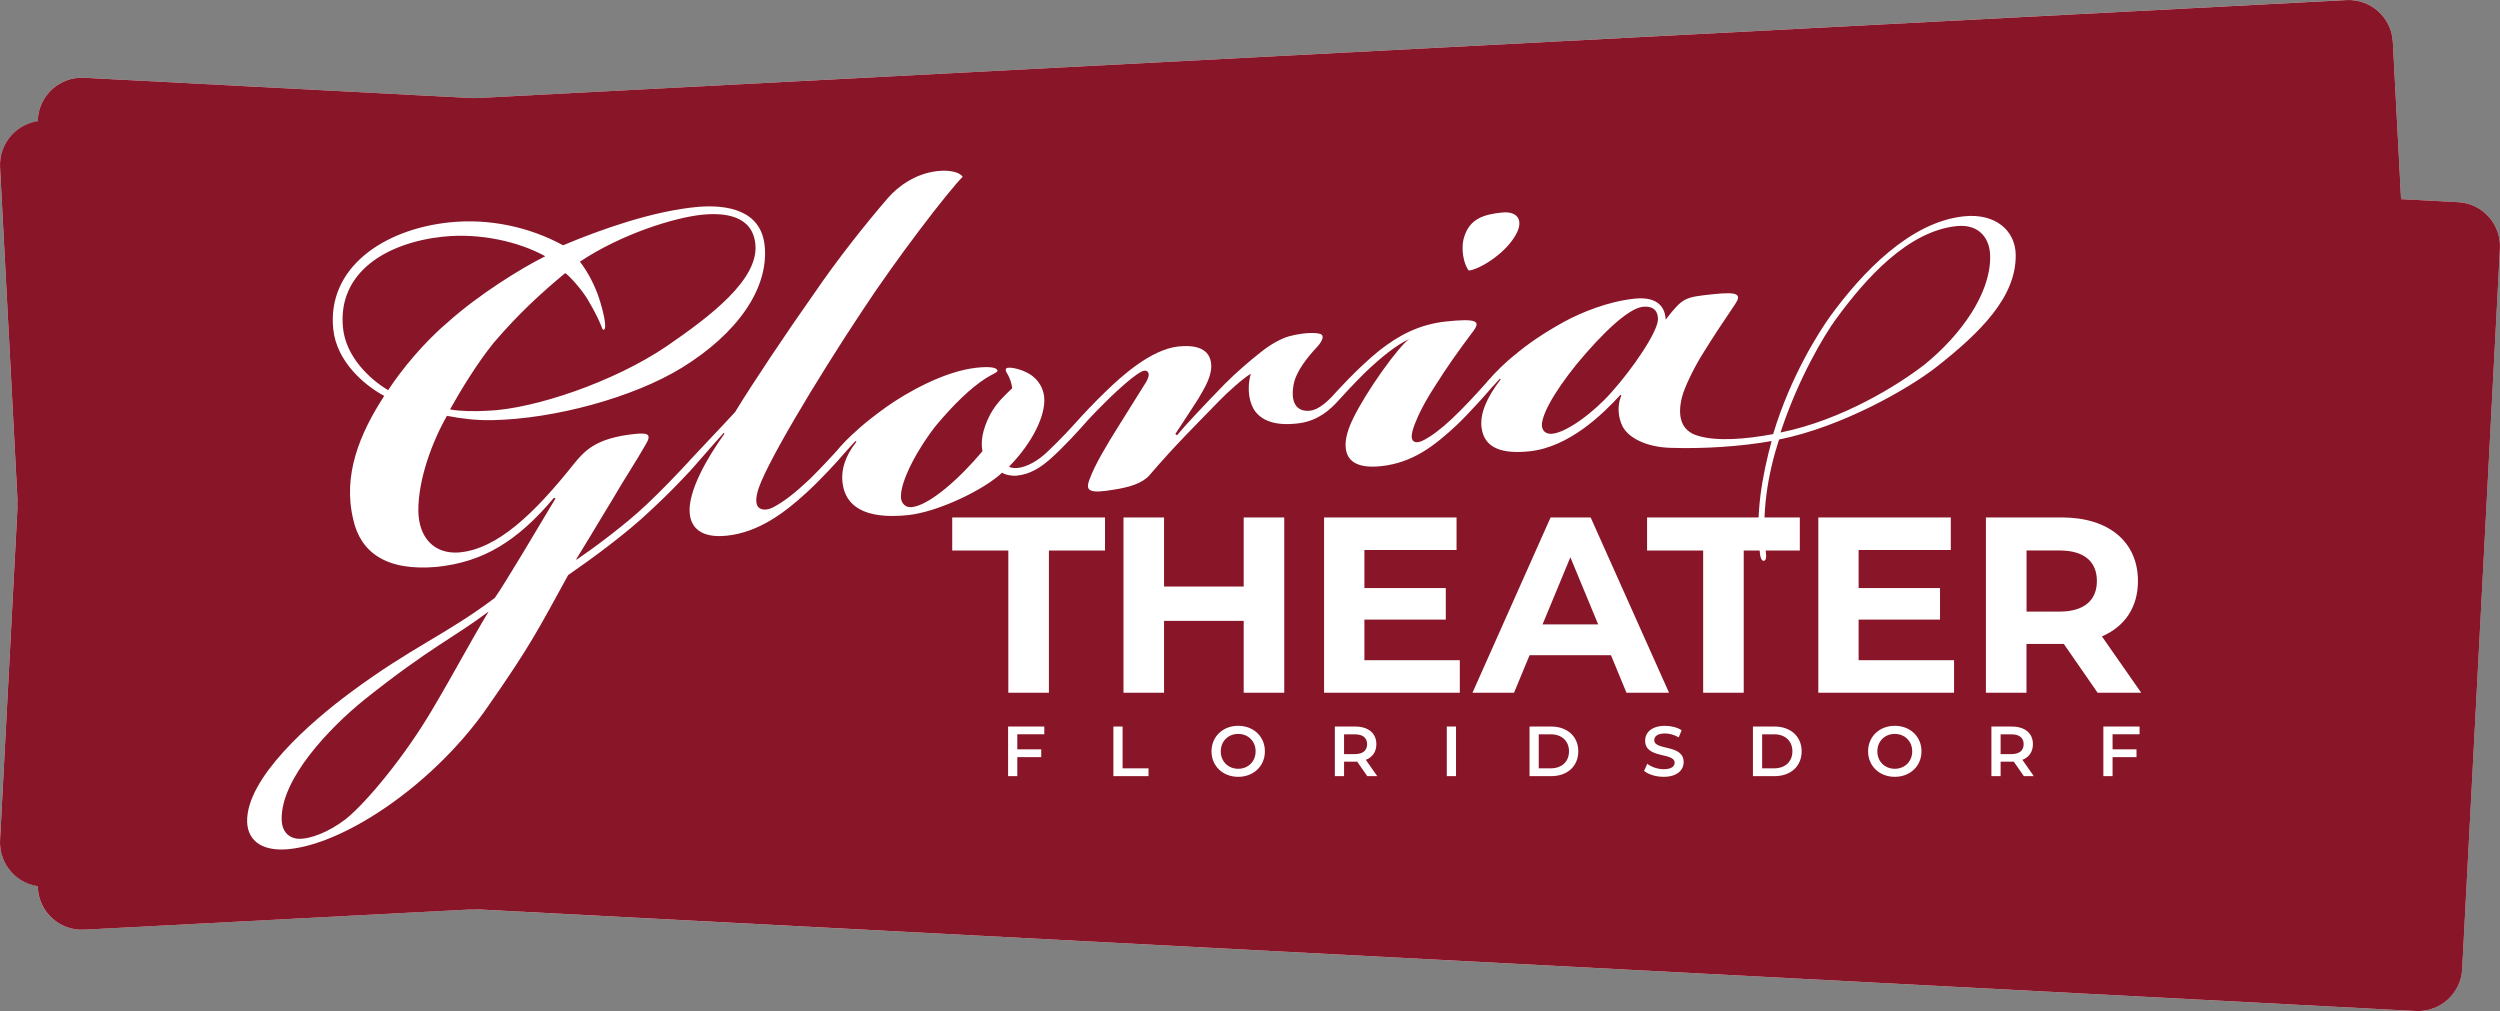
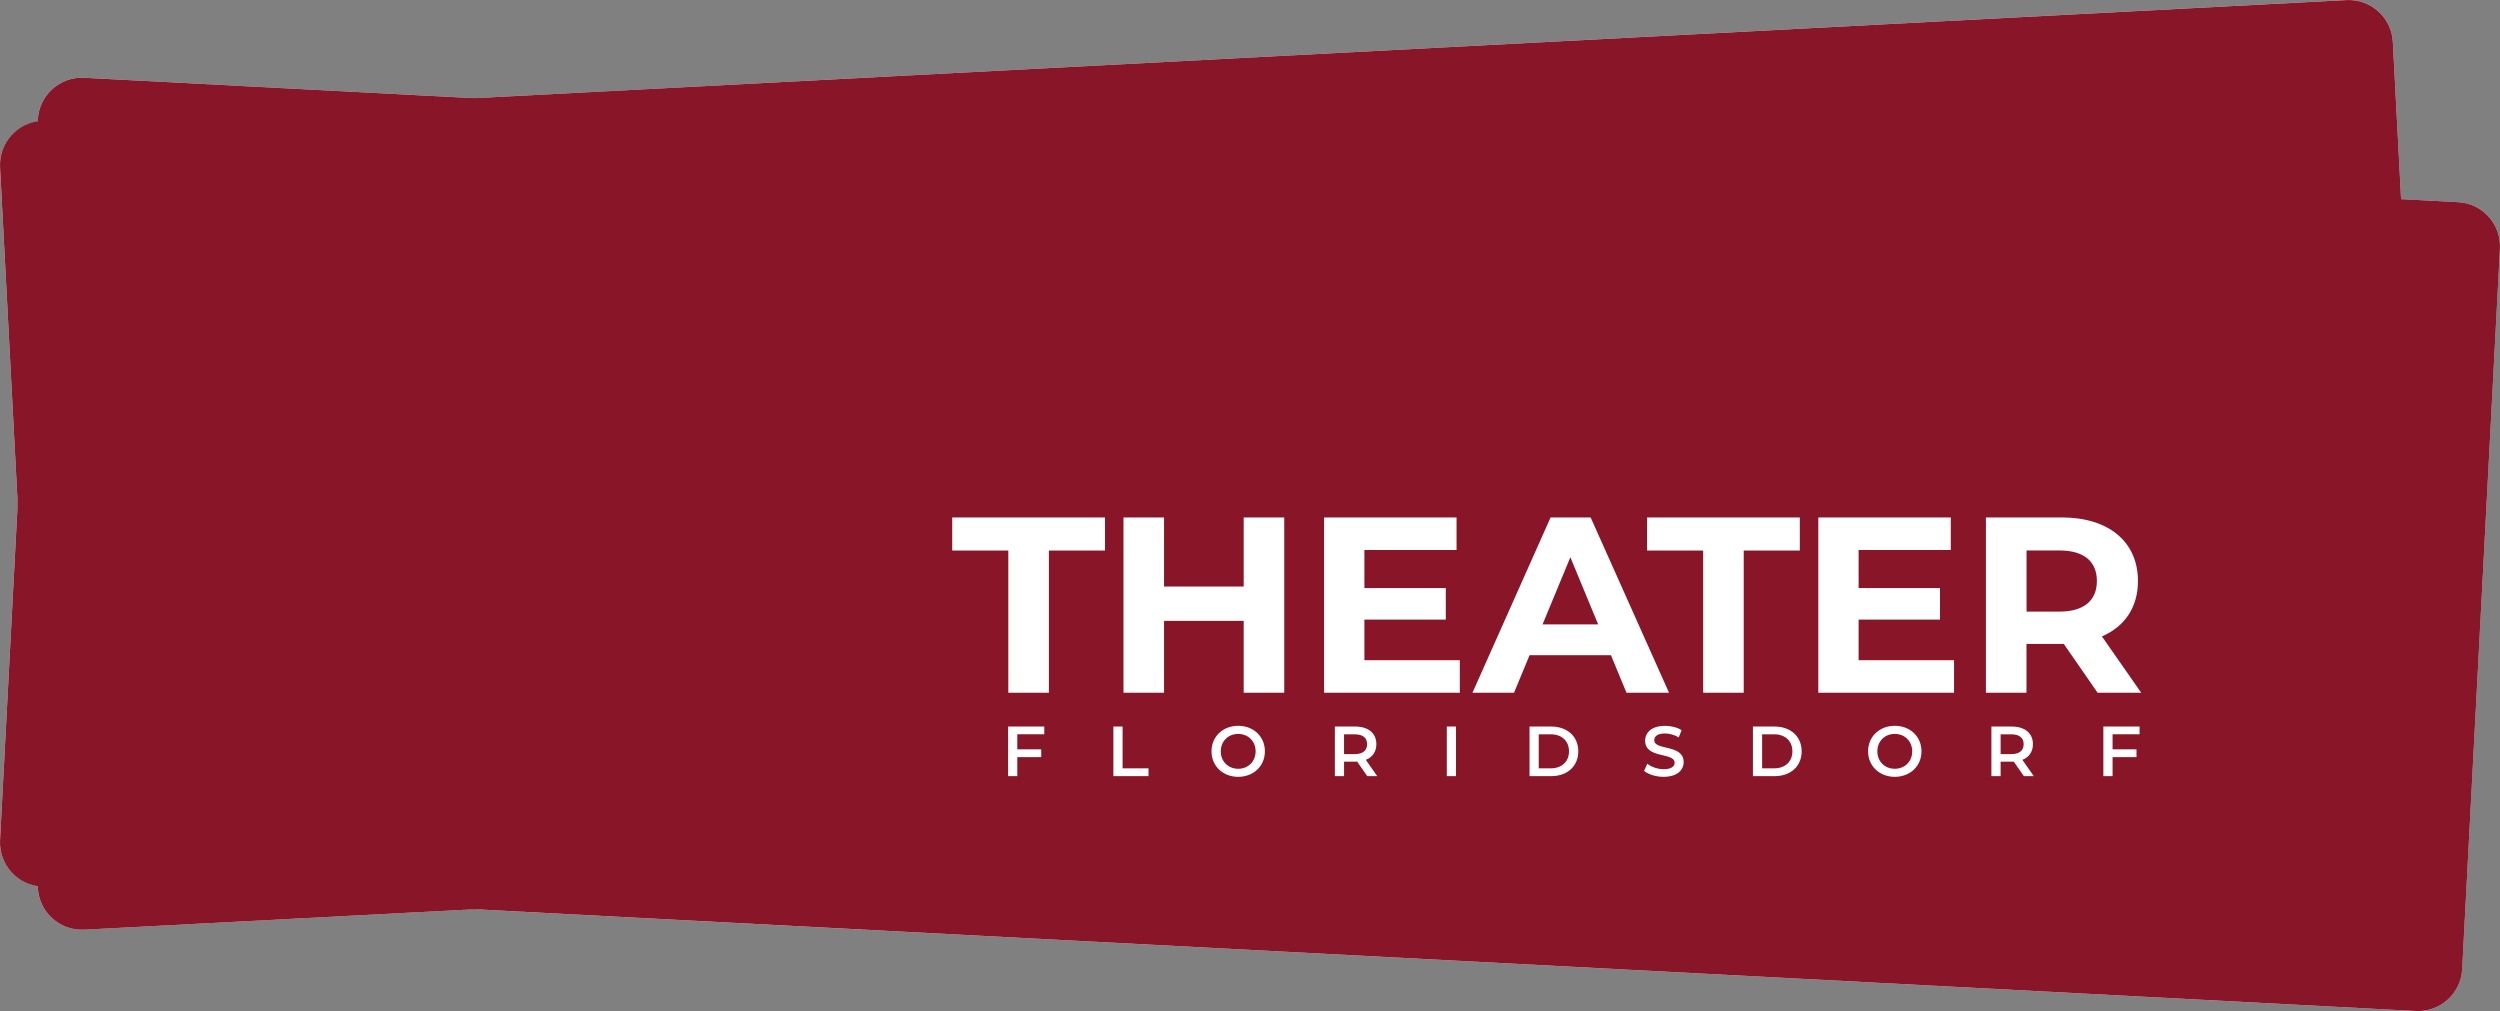
<svg xmlns="http://www.w3.org/2000/svg" version="1.1" viewBox="0 0 841.89 340.48">
  <rect x="0" y="0" width="841.89" height="340.48" fill="#808080" stroke="none" />
  <defs>
    <style>
      .st0 {
        isolation: isolate;
      }

      .st1 {
        fill: #fff;
      }

      .st2 {
        fill: #891628;
        mix-blend-mode: multiply;
      }
    </style>
  </defs>
  <g class="st0">
    <g id="Ebene_1">
      <g>
        <path class="st1" d="M841.87,83.7c.43-8.19-5.86-15.18-14.06-15.61l-19.24-1.01-2.78-53c-.43-8.19-7.42-14.49-15.61-14.06L159.64,33.07,28.35,26.19c-8.19-.43-15.18,5.86-15.61,14.06l-.03.66C5.21,42.01-.38,48.59.02,56.31l5.94,113.32L.02,282.95c-.4,7.72,5.19,14.3,12.68,15.4l.03.66c.43,8.19,7.42,14.49,15.61,14.06l131.28-6.88,653.9,34.27c8.2.43,15.18-5.86,15.61-14.06l12.72-242.71Z" />
        <path class="st2" d="M28.35,26.19c-8.19-.43-15.18,5.86-15.61,14.06L.02,282.95c-.43,8.19,5.87,15.18,14.06,15.61l799.46,41.9c8.19.43,15.18-5.86,15.61-14.06l12.72-242.71c.43-8.19-5.86-15.18-14.06-15.61L28.35,26.19Z" />
        <path class="st2" d="M14.08,40.69C5.89,41.12-.41,48.11.02,56.31l12.72,242.71c.43,8.19,7.42,14.49,15.61,14.06l776.11-40.67c8.19-.43,14.49-7.42,14.06-15.61l-12.72-242.71c-.43-8.19-7.42-14.49-15.61-14.06L14.08,40.69Z" />
-         <path class="st1" d="M509.64,119.89c-2.82,2.34-5.6,4.93-9.02,8.86-1.36,1.67-2.01,2.76-1.42,3.47.56.45,1.77-.19,3.83-2.44.23-.28,2.06-2.26,2.06-2.26l.28.22c-4.94,6.39-6.93,11.7-6.48,15.99.77,7.32,7.09,9.2,16.18,8.25,13.37-1.41,24.7-12.55,30.65-19.04l.28.23c-1.02,2.4-1.44,5.76-.03,9.44,1.79,4.92,8.75,8.01,16.68,8.2,11.01.37,23.68-.45,33.95-2.29-3.12,11.55-5.58,24.57-3.92,37.92.18,1.77.77,2.47,1.27,2.42.5-.05.96-.61.77-2.38-1.66-13.35.52-26.59,4.38-38.47,21.24-4.27,43.62-17.08,53.05-24.46,14.61-11.48,26.87-23.49,26.65-37.75-.09-8.15-6.84-14.08-17.44-12.96-18.17,1.91-34.24,18.91-44.95,33.56-3.78,5.24-13.43,20.29-19.29,39.78-9.26,1.74-18.87,2.49-25.19.61-6.04-1.66-7.1-6.91-5.47-13.2.72-2.88,3.64-9.06,6.47-13.69,4.36-7.09,7.01-10.94,11.42-17.53,2.21-3.29.84-4.17-7.24-3.32-9.84,1.04-10.35,1.09-16.19,8.59-.12-3.56-2.11-7.94-10.44-7.07-9.08.95-18.13,4.71-23.92,7.87-6.75,3.77-11.76,7.1-16.91,11.47M553.31,103.31c2.78-.29,4.93.76,5.02,4.06.17,4.06-8.45,16.71-15.53,24.59-6.15,7.03-15.16,13.58-19.95,14.09-1.77.19-3.11-.44-3.55-2.18-.6-3.26,3.43-11.08,11.78-21.4,8.38-10.07,17.18-18.64,22.22-19.17M599.6,145.64c5.99-18.23,14.68-32.67,18.47-37.91,10.25-14.09,24.41-29.86,40.82-31.59,7.57-.8,11.41,4.16,11.31,10.55.01,12.24-9.77,26.03-21.98,35.99-8.73,6.79-27.63,18.72-48.61,22.97M474.59,114.14c-3.57,2.42-14.48,17.59-18.88,26.73-1.47,2.96-2.87,6.68-2.53,9.96.42,4.04,3.29,7.05,11.87,6.15,10.6-1.11,17.92-6.73,25.58-13.91,3.95-3.73,10.8-11.34,13.51-14.69,1.35-1.67,2.51-2.82,1.67-3.49-.84-.68-1.77.18-3.37,1.89-3.67,3.96-5.92,6.74-10.77,11.59-3.92,3.98-7.44,6.91-10.31,8.74-2.39,1.53-4.1,2.22-5.19,1.57-1.09-.65-1.02-2.44.17-5.63,1.2-3.19,3.3-7.49,7.03-13.24,4.16-6.56,7.27-10.97,12.86-18.44,2.46-3.32.84-4.17-9.26-3.11-9.08.95-16.08,4.75-22.45,9.76-7.29,5.87-14.37,13.76-16.66,16.29-1.35,1.67-2.26,2.79-1.42,3.46.84.68,1.99-.46,3.6-2.16,2.29-2.54,5.95-6.49,9.42-9.92,6.26-6.02,10.99-9.57,15.12-11.54M505.83,71.56c-6.31.66-10.74,2.15-12.68,7.97-1.37,3.97-.28,9.47,1.47,11.58,3.53-.37,11.69-5.31,15.39-11.31,3.51-5.47,1.12-8.79-4.18-8.23M366.82,161.69c-1.4,3.72.22,4.57,8.25,3.21,5.02-.78,9.48-2.02,11.99-4.83,8.86-10.37,16.5-17.81,23.63-25.19,2.76-2.84,7.89-7.46,10.53-9.02-1.49,5.26-.45,10.25,1.61,12.84,2.64,3.3,7.4,4.84,14.94,3.79,6.28-.92,10.23-4.65,12.51-7.18,2.06-2.26,2.91-3.88,2.35-4.33-.84-.68-1.31-.37-2.92,1.33-2.74,3.09-5.78,5.71-8.55,6-3.78.4-6.83-1.83-5.52-8.86.81-4.42,4.88-9.44,7.86-12.56,2.29-2.54,2.38-4.08,1.06-4.45-1.85-.57-6.16-.37-10.62.86-2.72.8-6.1,2.68-9.39,5.32-3.77,2.95-8.45,7.01-12.14,10.72-6.91,7.1-13.56,14.18-16.05,17.25l-.56-.45c1.98-3.01,5.06-7.68,7.69-11.78,2.6-4.35,4.76-8.15,4.36-11.94-.4-3.78-3.24-6.55-11.06-5.73-9.34.98-19.57,10.48-23.74,14.49-3.95,3.73-8.77,8.83-11.96,12.48-1.58,1.95-1.75,2.73-1.45,3.21.84.68,2.02-.21,4.08-2.47,3.41-3.93,6.88-7.36,10.35-10.78,3.01-2.87,6.28-5.76,8.42-7.26,1.66-1.2,2.87-1.83,3.68-1.41,1.09.65.72,1.97-.13,3.58-2.83,4.63-5.69,9.02-9.39,15.02-3.93,6.28-8.06,13.09-9.83,18.13M288.14,148.53l.28.23c-3.84,4.74-5.35,9.75-4.62,14.26.99,7.04,6.88,12.03,22.02,10.44,10.09-1.06,25.63-8.56,31.66-14.3.84.68,3.19,1.2,4.95,1.01,4.79-.5,8.11-2.89,11.16-5.51,4.9-4.34,9.92-9.97,12.66-13.07.68-.84.6-1.59.04-2.04-.81-.42-1.77.18-2.67,1.3-2.29,2.54-6.63,7.33-11.28,11.65-2.79,2.59-6.39,4.75-9.67,5.1-1.01.1-2.3-.02-2.86-.47,7.84-7.97,12.46-17.38,11.82-23.44-.45-4.29-3.29-7.05-5.97-8.3-2.96-1.47-6.32-1.89-6.77-1.33-.68.84.41,1.49,1.13,3.45.33.73.74,2.22.85,3.23-2.31,2.28-5.13,4.62-7.48,8.95-2.75,5.39-3.11,9.26-2.54,12.26-7.48,8.95-17.73,18.19-23.79,18.83-2.27.24-3.46-1.42-3.63-2.94-.58-5.55,6.07-17.48,11.94-24.73,5.9-7,11.45-12.43,16.71-15.79,1.91-1.22,3.88-1.94,3.83-2.44-.13-1.26-2.96-1.47-7-1.05-10.85,1.14-23.61,8.35-30.73,13.43-3.32,2.39-7.09,5.34-8.95,7.06-3.27,2.89-5.58,5.18-7.84,7.97-1.13,1.39-1.78,2.48-1.2,3.19.84.68,1.54.09,4.05-2.72,1.83-1.98,2.96-3.37,3.89-4.24M243.99,146.03c-5.57,7.73-12.5,19.43-11.71,27,.48,4.54,3.68,8.29,12.51,7.36,10.6-1.11,19.35-7.65,26.56-14.27,4.2-3.76,10.85-10.84,13.34-13.9,1.81-2.23,3.19-3.65,2.35-4.33-.84-.68-1.54-.09-2.92,1.33-2.96,3.37-8.23,9.03-11.48,12.18-4.88,4.59-8.65,7.54-12.27,9.45-1.21.64-2.95,1.07-4.29.45-1.34-.62-1.78-2.36-1.06-5.25,1.5-7.56,20.41-38.88,35.16-61.1,11.65-17.81,29.16-40.57,34.01-45.42-.92-1.43-4.08-2.38-8.37-1.93-7.32.77-13.25,4.97-16.89,9.17-7.96,9.26-16.96,20.66-24.48,31.66-9.55,13.5-21.45,31.34-26.89,40.33-5.73,6.22-11.25,11.9-15.14,16.13-1.83,1.98-2.93,3.63-2.35,4.33.59.7,1.57.35,2.47-.77,2.29-2.54,7.05-8.14,11.17-12.66l.28.23ZM164.56,205.91c-6.73,11.17-10.96,19.52-19.2,33.4-8.66,14.69-21.31,30.3-28.82,36.45-6.14,4.73-12.06,6.62-15.37,6.72-3.31.09-6.32-1.89-6.32-6.73-.14-13.51,15.93-30.5,27.92-40.18,22.13-17.63,29.96-20.75,41.79-29.65M149.26,79.7c12.36-1.3,25.43,1.66,34.37,6.59-8.49,4.21-22.61,13.09-32.63,22.05-7.97,6.71-15.67,15.94-20.28,23.05-6.26-3.68-14.2-11.26-15.2-20.85-1.99-18.92,14.82-28.86,33.75-30.85M254.37,82.17c1.25,11.86-15.05,24.29-30.05,34.54-17.38,11.78-44.23,20.98-59.98,21.61-4.82.25-9.16.2-12.8-.44,3.65-6.51,9.09-15.5,14.73-22.47,8.63-10.09,16.33-17.02,24.07-23.45,1.65,1.1,5.71,5.78,7.57,8.9,5.27,8.88,4.67,10.48,5.4,10.15,1.26-.13-.16-6.36-1.65-10.8-1.13-3.45-3.42-8.31-6.37-12.09,14.07-9.39,31.86-14.83,40.95-15.79,7.82-.82,17.12.24,18.13,9.83M257.48,82.61c-1.22-11.61-12.16-13.77-22.28-12.96-15.17,1.34-32.63,7.51-45.58,12.95-11.37-6.2-24.94-9.12-38.31-7.71-22.2,2.33-41.25,15.31-39.08,36,1.14,10.85,10.4,18.81,17.16,22.43-8.34,12.87-14.03,26.73-10.42,41.66,2.43,10.97,11.02,17.46,28.2,15.91,15.39-1.62,26.92-8.44,39.39-23.27l.53.2c-5.21,8.71-17.12,28.84-20.46,33.53-16.55,12.46-27.87,16.45-48.69,31.91-13.25,9.81-35,28.68-34.72,43.45.21,6.87,5.65,10.12,14.24,9.22,19.68-2.07,49.65-22.82,67.11-48.39,14.19-20.37,16.49-25.2,26.77-43.89,7.85-5.42,19.7-14.06,27.81-21.8,5.58-5.18,9.72-9.44,13.62-13.68,2.28-2.54,3.61-4.46,2.78-5.14-.84-.68-2.19.99-3.35,2.14-3.67,3.96-9.87,10.48-14.52,14.79-7.19,6.88-19.04,15.52-23.56,18.55l-.03-.25c6.54-10.64,8.69-14.43,12.39-20.44,4.1-7.06,7.64-12.28,10.87-17.98,2.18-3.55,1.09-4.2-3.7-3.69-12.87,1.35-16.76,5.59-20.37,10.05-13.3,16.71-25.81,28.74-38.7,29.84-8.35.62-13.53-4.96-13.7-13.87-.1-10.71,4.68-23.45,9.63-32.14,5.21.98,9.6,1.54,15.21,1.46,20.88-.41,47.43-7.54,63.96-17.69,18.45-11.38,29.35-26.56,27.82-41.19" />
        <path class="st1" d="M706.14,195.67c0,6.41-4.22,10.29-12.56,10.29h-11.13v-20.58h11.13c8.35,0,12.56,3.8,12.56,10.29M721.07,233.29l-13.24-18.98c7.67-3.29,12.14-9.78,12.14-18.64,0-13.24-9.87-21.42-25.64-21.42h-25.56v59.04h13.66v-16.44h12.57l11.39,16.44h14.67ZM625.9,222.32v-13.66h27.41v-10.63h-27.41v-12.82h31.04v-10.96h-44.61v59.04h45.71v-10.96h-32.13ZM573.55,233.29h13.66v-47.9h18.89v-11.13h-51.44v11.13h18.89v47.9ZM519.47,210.26l9.36-22.6,9.36,22.6h-18.72ZM547.72,233.29h14.34l-26.4-59.04h-13.49l-26.31,59.04h14l5.23-12.65h27.41l5.23,12.65ZM459.47,222.32v-13.66h27.41v-10.63h-27.41v-12.82h31.03v-10.96h-44.61v59.04h45.71v-10.96h-32.13ZM418.82,174.25v23.28h-26.82v-23.28h-13.66v59.04h13.66v-24.21h26.82v24.21h13.66v-59.04h-13.66ZM339.57,233.29h13.66v-47.9h18.89v-11.13h-51.45v11.13h18.89v47.9Z" />
        <path class="st1" d="M720.51,247.27v-2.6h-12.19v16.7h3.1v-6.4h8.06v-2.62h-8.06v-5.09h9.09ZM681.48,250.61c0,2.1-1.41,3.34-4.13,3.34h-3.63v-6.66h3.63c2.72,0,4.13,1.22,4.13,3.32M684.89,261.37l-3.84-5.49c2.26-.88,3.55-2.74,3.55-5.27,0-3.7-2.72-5.94-7.11-5.94h-6.87v16.7h3.1v-4.87h3.77c.22,0,.43,0,.65-.02l3.41,4.89h3.34ZM638.08,258.89c-3.36,0-5.87-2.46-5.87-5.87s2.51-5.87,5.87-5.87,5.87,2.46,5.87,5.87-2.51,5.87-5.87,5.87M638.08,261.6c5.18,0,8.99-3.62,8.99-8.59s-3.81-8.59-8.99-8.59-8.99,3.65-8.99,8.59,3.81,8.59,8.99,8.59M593.41,258.74v-11.46h4.06c3.72,0,6.13,2.27,6.13,5.73s-2.41,5.73-6.13,5.73h-4.06ZM590.31,261.37h7.3c5.42,0,9.11-3.34,9.11-8.35s-3.7-8.35-9.11-8.35h-7.3v16.7ZM560.23,261.6c4.58,0,6.75-2.29,6.75-4.96,0-6.12-9.9-3.81-9.9-7.37,0-1.27,1.05-2.27,3.63-2.27,1.46,0,3.1.43,4.61,1.32l.98-2.41c-1.46-.95-3.55-1.48-5.56-1.48-4.58,0-6.73,2.29-6.73,4.99,0,6.2,9.93,3.84,9.93,7.44,0,1.24-1.1,2.17-3.7,2.17-2.05,0-4.18-.77-5.51-1.84l-1.07,2.41c1.38,1.19,3.98,2,6.58,2M518.18,258.74v-11.46h4.06c3.72,0,6.13,2.27,6.13,5.73s-2.41,5.73-6.13,5.73h-4.06ZM515.08,261.37h7.3c5.42,0,9.12-3.34,9.12-8.35s-3.7-8.35-9.12-8.35h-7.3v16.7ZM487.22,261.37h3.1v-16.7h-3.1v16.7ZM460.38,250.61c0,2.1-1.41,3.34-4.13,3.34h-3.63v-6.66h3.63c2.72,0,4.13,1.22,4.13,3.32M463.79,261.37l-3.84-5.49c2.26-.88,3.55-2.74,3.55-5.27,0-3.7-2.72-5.94-7.11-5.94h-6.87v16.7h3.1v-4.87h3.77c.21,0,.43,0,.64-.02l3.41,4.89h3.34ZM416.97,258.89c-3.36,0-5.87-2.46-5.87-5.87s2.51-5.87,5.87-5.87,5.87,2.46,5.87,5.87-2.51,5.87-5.87,5.87M416.97,261.6c5.18,0,8.99-3.62,8.99-8.59s-3.81-8.59-8.99-8.59-8.99,3.65-8.99,8.59,3.81,8.59,8.99,8.59M374.94,261.37h11.83v-2.62h-8.73v-14.08h-3.1v16.7ZM351.67,247.27v-2.6h-12.19v16.7h3.1v-6.4h8.06v-2.62h-8.06v-5.09h9.09Z" />
      </g>
    </g>
  </g>
</svg>